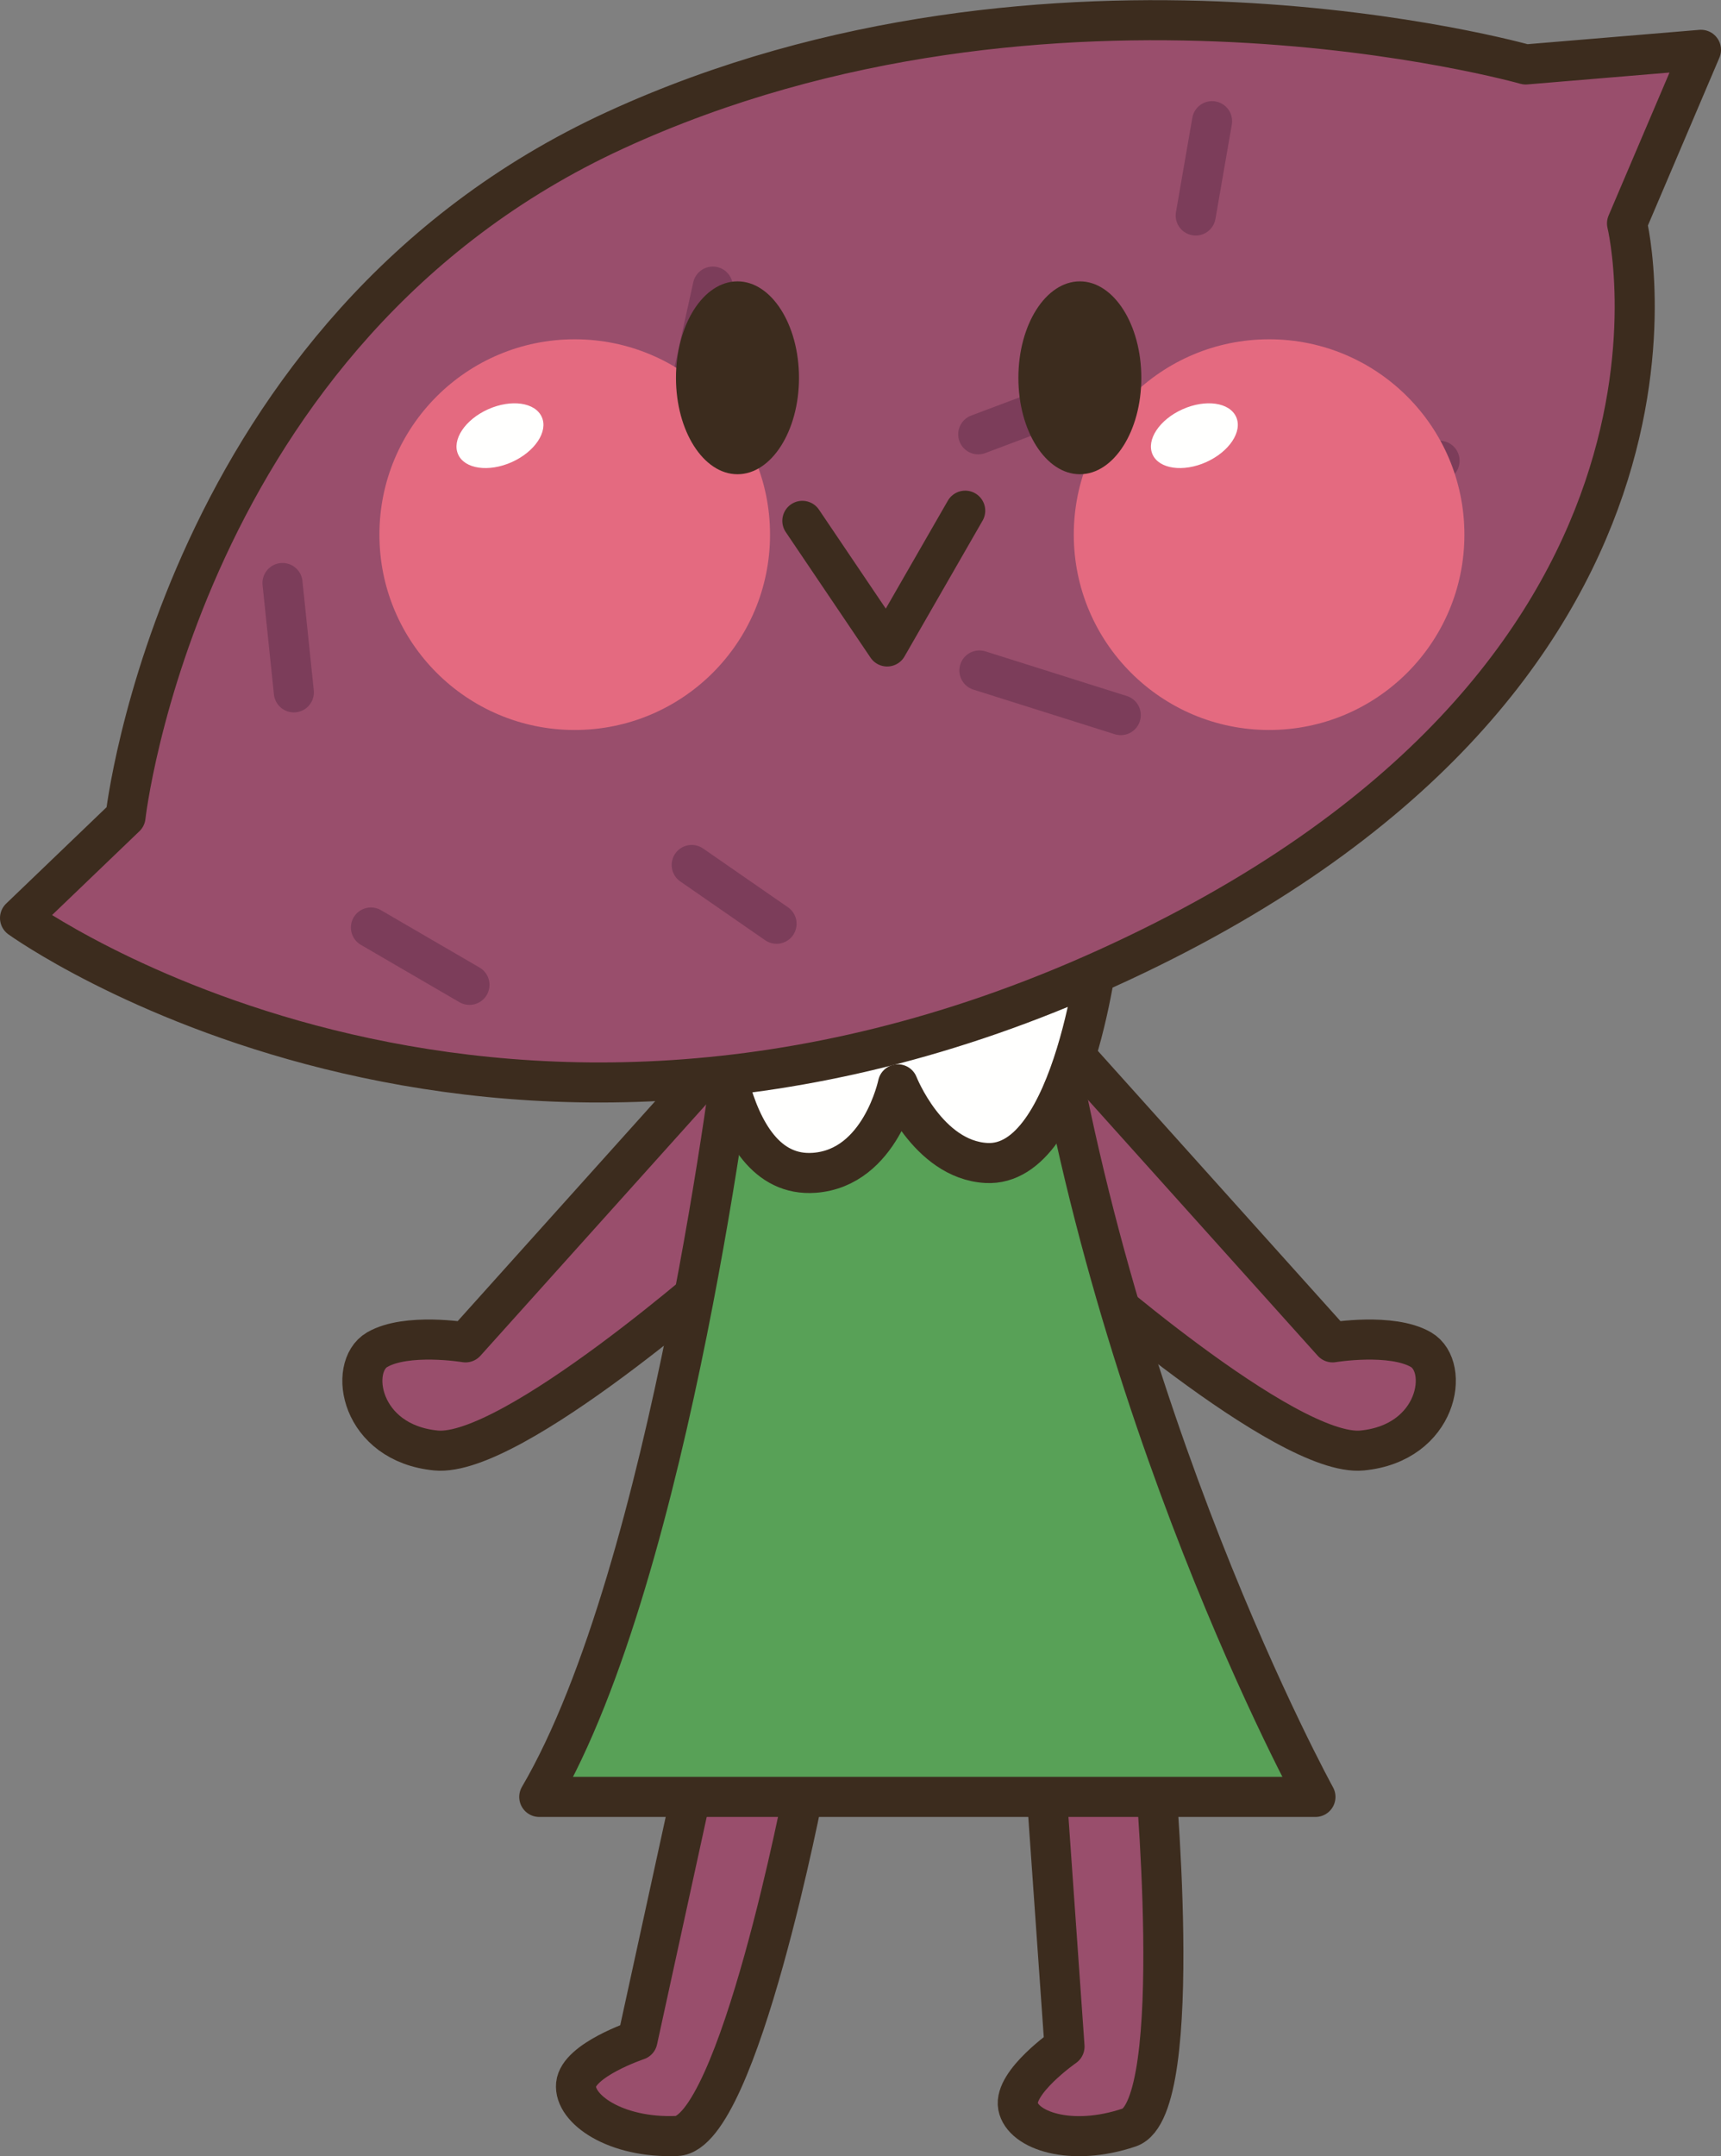
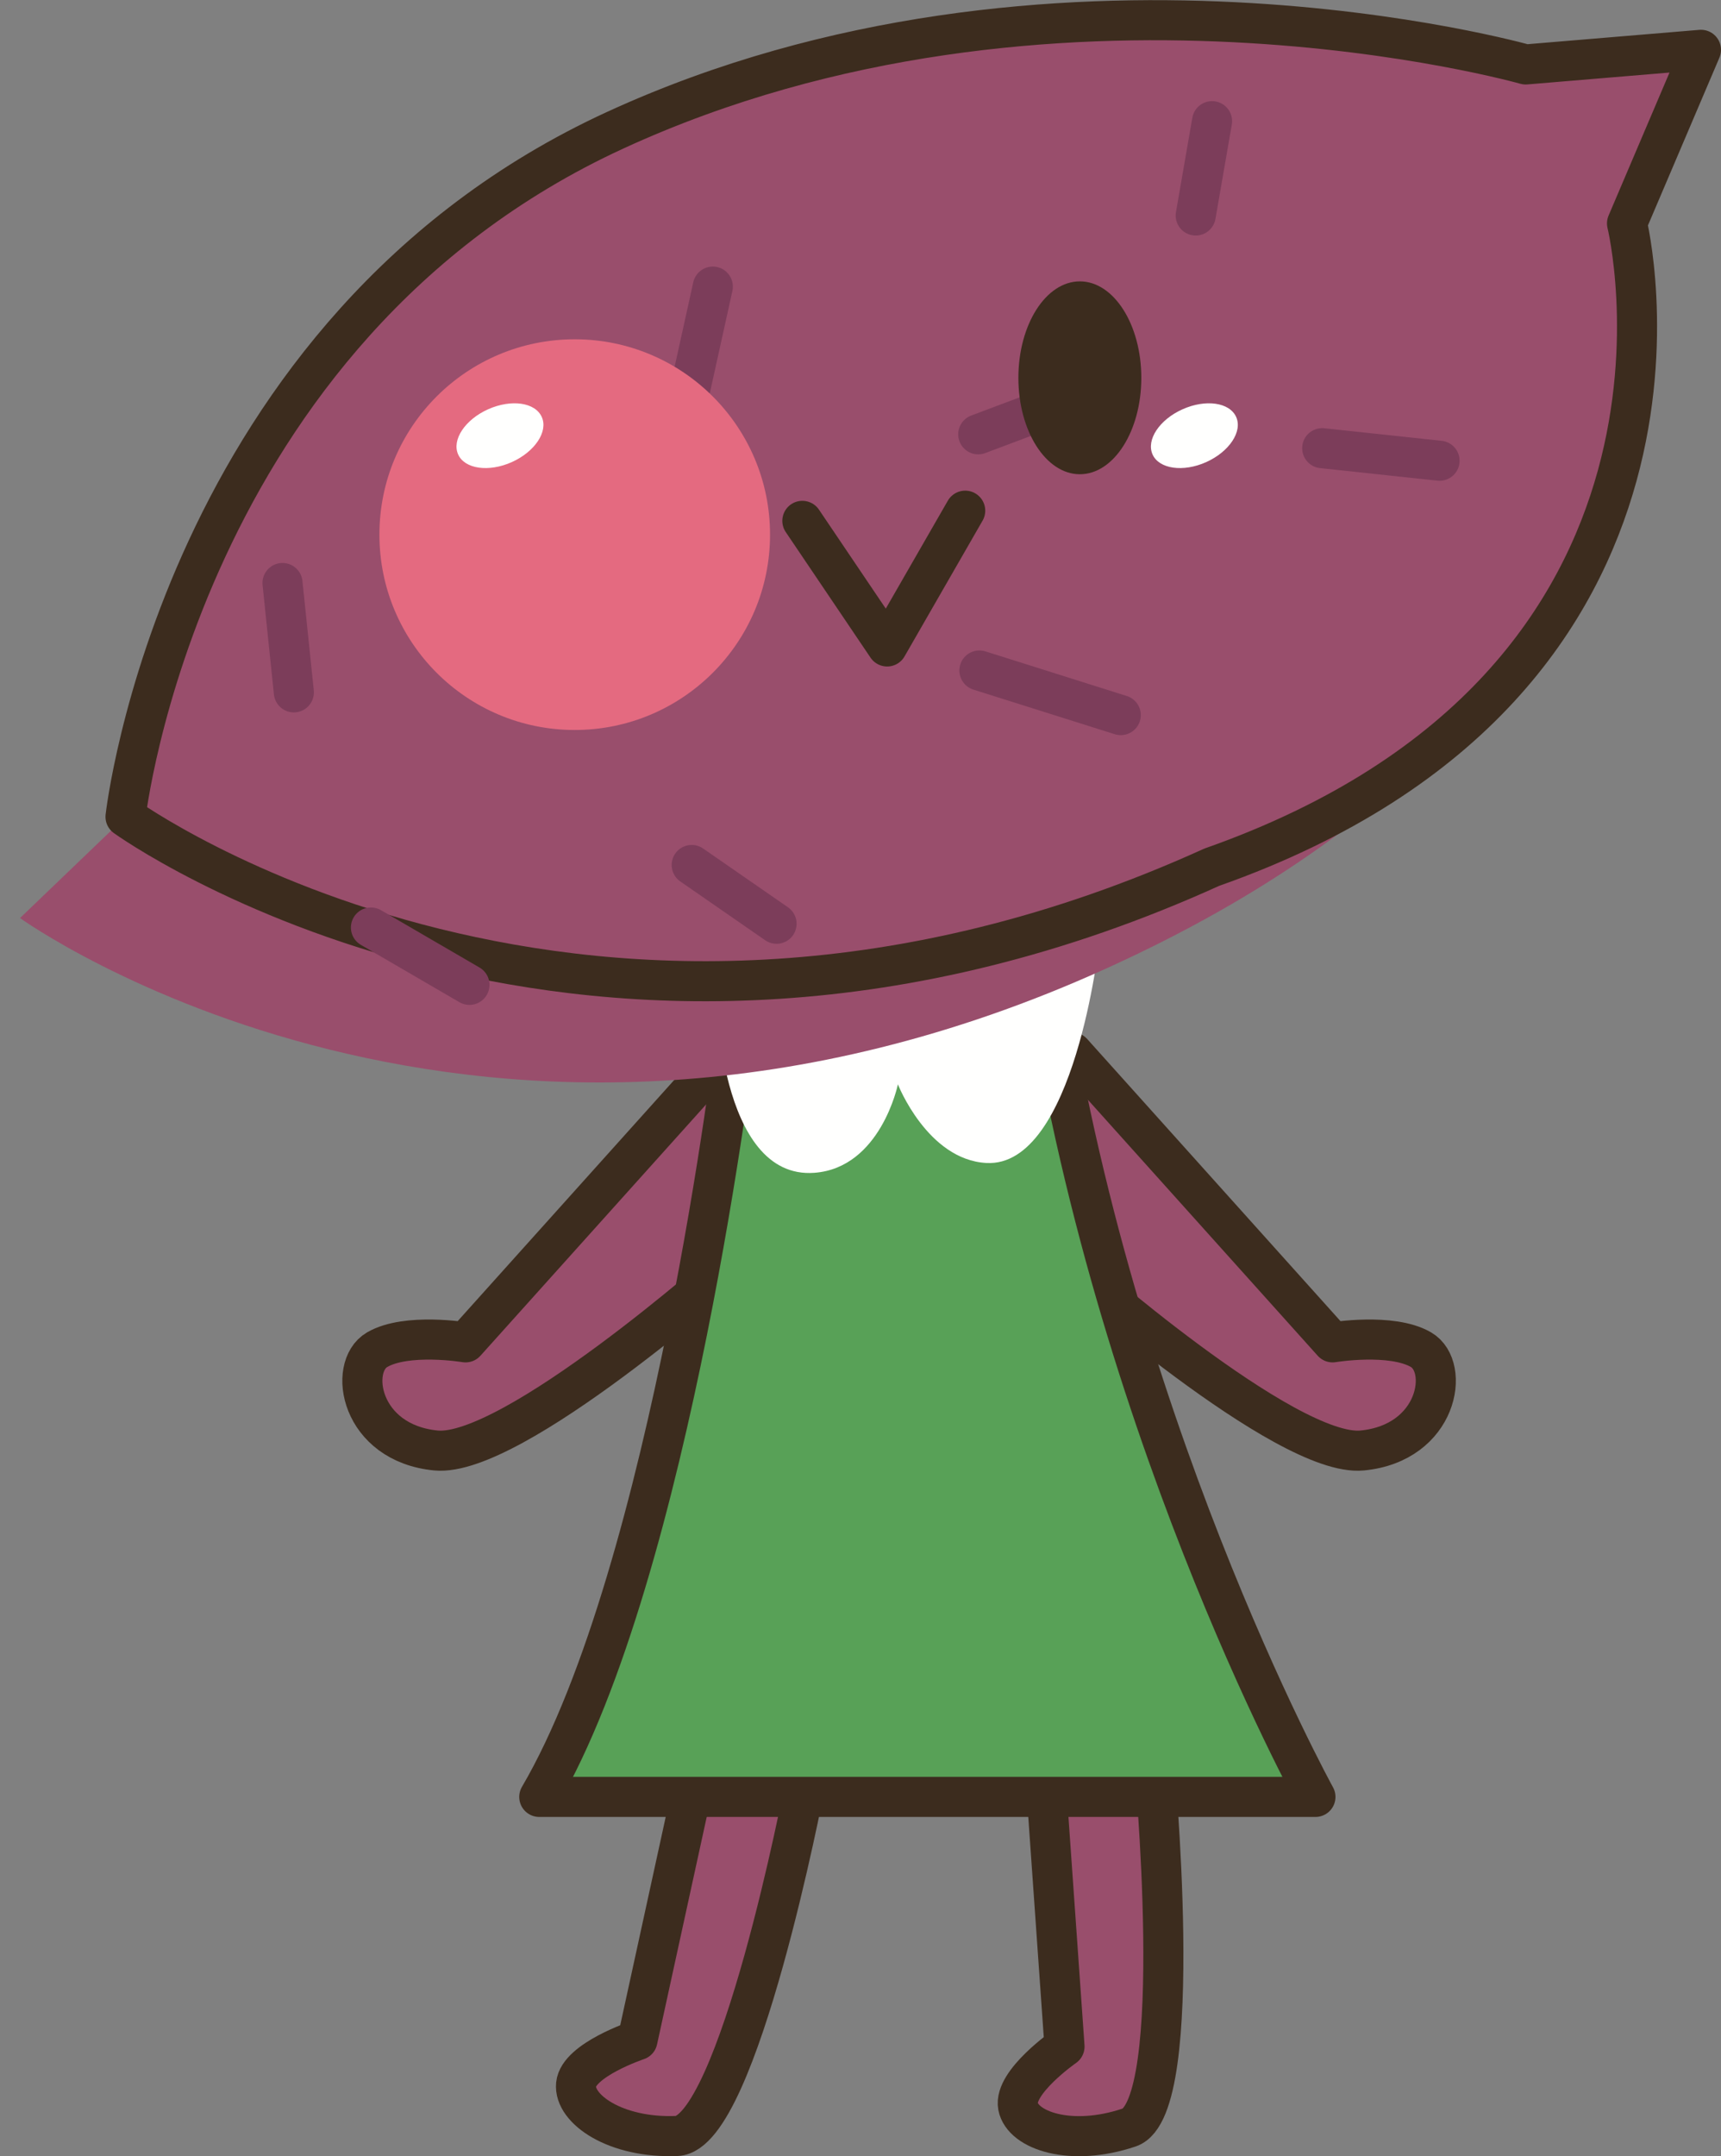
<svg xmlns="http://www.w3.org/2000/svg" xmlns:ns1="http://sodipodi.sourceforge.net/DTD/sodipodi-0.dtd" xmlns:ns2="http://www.inkscape.org/namespaces/inkscape" version="1.1" x="0" y="0" width="429.53" height="538.006" viewBox="0 0 429.53 538.006" id="svg957" ns1:docname="sweetpotaoehead-0039325oktsry.svg" ns2:version="1.0.1 (c497b03c, 2020-09-10)">
  <rect x="0" y="0" width="429.53" height="538.006" fill="#808080" stroke="none" />
  <defs id="defs961" />
  <ns1:namedview pagecolor="#ffffff" bordercolor="#666666" borderopacity="1" objecttolerance="10" gridtolerance="10" guidetolerance="10" ns2:pageopacity="0" ns2:pageshadow="2" ns2:window-width="1156" ns2:window-height="1035" id="namedview959" showgrid="false" fit-margin-top="0" fit-margin-left="0" fit-margin-right="0" fit-margin-bottom="0" ns2:zoom="1.1329696" ns2:cx="205.21756" ns2:cy="265.72608" ns2:window-x="0" ns2:window-y="23" ns2:window-maximized="0" ns2:current-layer="svg957" />
  <g id="Layer_1" transform="translate(-97.04,-43.163)">
    <path d="m 278.212,305.75 -64.981,72.344 c 0,0 -14.707,-2.451 -22.07,1.836 -7.363,4.297 -4.287,23.301 14.707,25.146 19.014,1.827 72.959,-45.986 72.959,-45.986" fill="#994e6c" id="path912" />
    <path d="m 278.212,305.75 -64.981,72.344 c 0,0 -14.707,-2.451 -22.07,1.836 -7.363,4.297 -4.287,23.301 14.707,25.146 19.014,1.827 72.959,-45.986 72.959,-45.986" fill-opacity="0" stroke="#3c2c1e" stroke-width="10" stroke-linecap="round" stroke-linejoin="round" id="path914" />
    <path d="m 364.667,305.75 64.97,72.344 c 0,0 14.717,-2.451 22.071,1.836 7.363,4.297 4.297,23.301 -14.707,25.146 -19.014,1.827 -72.95,-45.986 -72.95,-45.986" fill="#994e6c" id="path916" />
    <path d="m 364.667,305.75 64.97,72.344 c 0,0 14.717,-2.451 22.071,1.836 7.363,4.297 4.297,23.301 -14.707,25.146 -19.014,1.827 -72.95,-45.986 -72.95,-45.986" fill-opacity="0" stroke="#3c2c1e" stroke-width="10" stroke-linecap="round" stroke-linejoin="round" id="path918" />
    <path d="m 270.868,484.774 -14.727,67.431 c 0,0 -14.707,4.912 -15.322,11.035 -0.615,6.124 9.805,13.487 25.137,12.872 15.332,-0.616 31.885,-87.041 31.885,-87.041" fill="#994e6c" id="path920" />
    <path d="m 270.868,484.774 -14.727,67.431 c 0,0 -14.707,4.912 -15.322,11.035 -0.615,6.124 9.805,13.487 25.137,12.872 15.332,-0.616 31.885,-87.041 31.885,-87.041" fill-opacity="0" stroke="#3c2c1e" stroke-width="10" stroke-linecap="round" stroke-linejoin="round" id="path922" />
    <path d="m 357.88,484.959 4.843,68.848 c 0,0 -12.724,8.857 -11.601,14.902 1.133,6.055 13.222,10.186 27.754,5.283 14.521,-4.902 6.084,-92.509 6.084,-92.509" fill="#994e6c" id="path924" />
    <path d="m 357.88,484.959 4.843,68.848 c 0,0 -12.724,8.857 -11.601,14.902 1.133,6.055 13.222,10.186 27.754,5.283 14.521,-4.902 6.084,-92.509 6.084,-92.509" fill-opacity="0" stroke="#3c2c1e" stroke-width="10" stroke-linecap="round" stroke-linejoin="round" id="path926" />
    <path d="m 280.673,301.453 c 0,0 -15.938,133.653 -49.043,190.059 h 193.72 c 0,0 -52.715,-95.645 -68.662,-213.35" fill="#58a157" id="path928" />
    <path d="m 280.673,301.453 c 0,0 -15.938,133.653 -49.043,190.059 h 193.72 c 0,0 -52.715,-95.645 -68.662,-213.35" fill-opacity="0" stroke="#3c2c1e" stroke-width="10" stroke-linecap="round" stroke-linejoin="round" id="path930" />
    <path d="m 275.77,290.418 c 0,0 0.498,47.158 24.522,45.371 16.552,-1.23 20.849,-22.07 20.849,-22.07 0,0 7.373,18.809 22.071,19.619 22.07,1.221 28.203,-55.176 28.203,-55.176" fill="#fffffe" id="path932" />
-     <path d="m 275.77,290.418 c 0,0 0.498,47.158 24.522,45.371 16.552,-1.23 20.849,-22.07 20.849,-22.07 0,0 7.373,18.809 22.071,19.619 22.07,1.221 28.203,-55.176 28.203,-55.176" fill-opacity="0" stroke="#3c2c1e" stroke-width="10" stroke-linecap="round" stroke-linejoin="round" id="path934" />
    <path d="m 521.571,55.594 -43.74,3.652 c 0,0 -118.408,-33.584 -227.178,16.377 -108.77,49.971 -122.285,171.338 -122.285,171.338 l -26.328,25.264 c 0,0 115.332,83.252 271.113,12.578 C 531.141,213.162 503.114,98.905 503.114,98.905 l 18.457,-43.311" fill="#994e6c" id="path936" />
-     <path d="m 521.571,55.594 -43.74,3.652 c 0,0 -118.408,-33.584 -227.178,16.377 -108.77,49.971 -122.285,171.338 -122.285,171.338 l -26.328,25.264 c 0,0 115.332,83.252 271.113,12.578 C 531.141,213.162 503.114,98.905 503.114,98.905 Z" fill-opacity="0" stroke="#3c2c1e" stroke-width="10" stroke-linecap="round" stroke-linejoin="round" id="path938" />
+     <path d="m 521.571,55.594 -43.74,3.652 c 0,0 -118.408,-33.584 -227.178,16.377 -108.77,49.971 -122.285,171.338 -122.285,171.338 c 0,0 115.332,83.252 271.113,12.578 C 531.141,213.162 503.114,98.905 503.114,98.905 Z" fill-opacity="0" stroke="#3c2c1e" stroke-width="10" stroke-linecap="round" stroke-linejoin="round" id="path938" />
    <path d="m 399.55,73.397 -4.083,23.535 m 60.86,61.191 -29.287,-3.134 m -57.989,-13.936 -27.861,10.478 m -66.24,-36.855 -7.949,36.006 m 74.482,59.775 35.283,11.133 m -107.09,37.393 21.182,14.668 m -40.176,-84.385 -16.67,25.185 m -66.464,-25.82 2.832,27.285 m 19.238,58.672 24.59,14.307" fill-opacity="0" stroke="#7c3d5a" stroke-width="10" stroke-linecap="round" stroke-linejoin="round" id="path940" />
    <path d="m 289.227,176.561 c 0,26.914 -21.836,48.74 -48.75,48.74 -26.924,0 -48.74,-21.826 -48.74,-48.74 0,-26.934 21.816,-48.74 48.74,-48.74 26.914,0 48.75,21.806 48.75,48.74" fill="#e46a80" id="path942" />
    <path d="m 232.255,147.205 c 1.64,3.633 -1.719,8.672 -7.481,11.26 -5.771,2.578 -11.758,1.719 -13.389,-1.914 -1.63,-3.652 1.729,-8.691 7.481,-11.27 5.781,-2.578 11.758,-1.728 13.389,1.924" fill="#fffffe" id="path944" />
-     <path d="m 462.528,176.561 c 0,26.914 -21.816,48.74 -48.74,48.74 -26.914,0 -48.75,-21.826 -48.75,-48.74 0,-26.934 21.836,-48.74 48.75,-48.74 26.924,0 48.74,21.806 48.74,48.74" fill="#e46a80" id="path946" />
    <path d="m 405.565,147.205 c 1.631,3.633 -1.728,8.672 -7.48,11.26 -5.762,2.578 -11.758,1.719 -13.389,-1.914 -1.621,-3.652 1.719,-8.691 7.49,-11.27 5.762,-2.578 11.748,-1.728 13.379,1.924" fill="#fffffe" id="path948" />
-     <path d="m 296.454,137.44 c 0,13.281 -6.885,24.052 -15.352,24.052 -8.486,0 -15.351,-10.771 -15.351,-24.052 0,-13.291 6.865,-24.073 15.351,-24.073 8.467,0 15.352,10.782 15.352,24.073" fill="#3c2c1e" id="path950" />
    <path d="m 381.893,137.44 c 0,13.281 -6.875,24.052 -15.342,24.052 -8.476,0 -15.341,-10.771 -15.341,-24.052 0,-13.291 6.865,-24.073 15.341,-24.073 8.467,0 15.342,10.782 15.342,24.073" fill="#3c2c1e" id="path952" />
    <path d="m 297.294,173.123 21.162,31.338 19.482,-33.877" fill-opacity="0" stroke="#3c2c1e" stroke-width="10" stroke-linecap="round" stroke-linejoin="round" id="path954" />
  </g>
</svg>